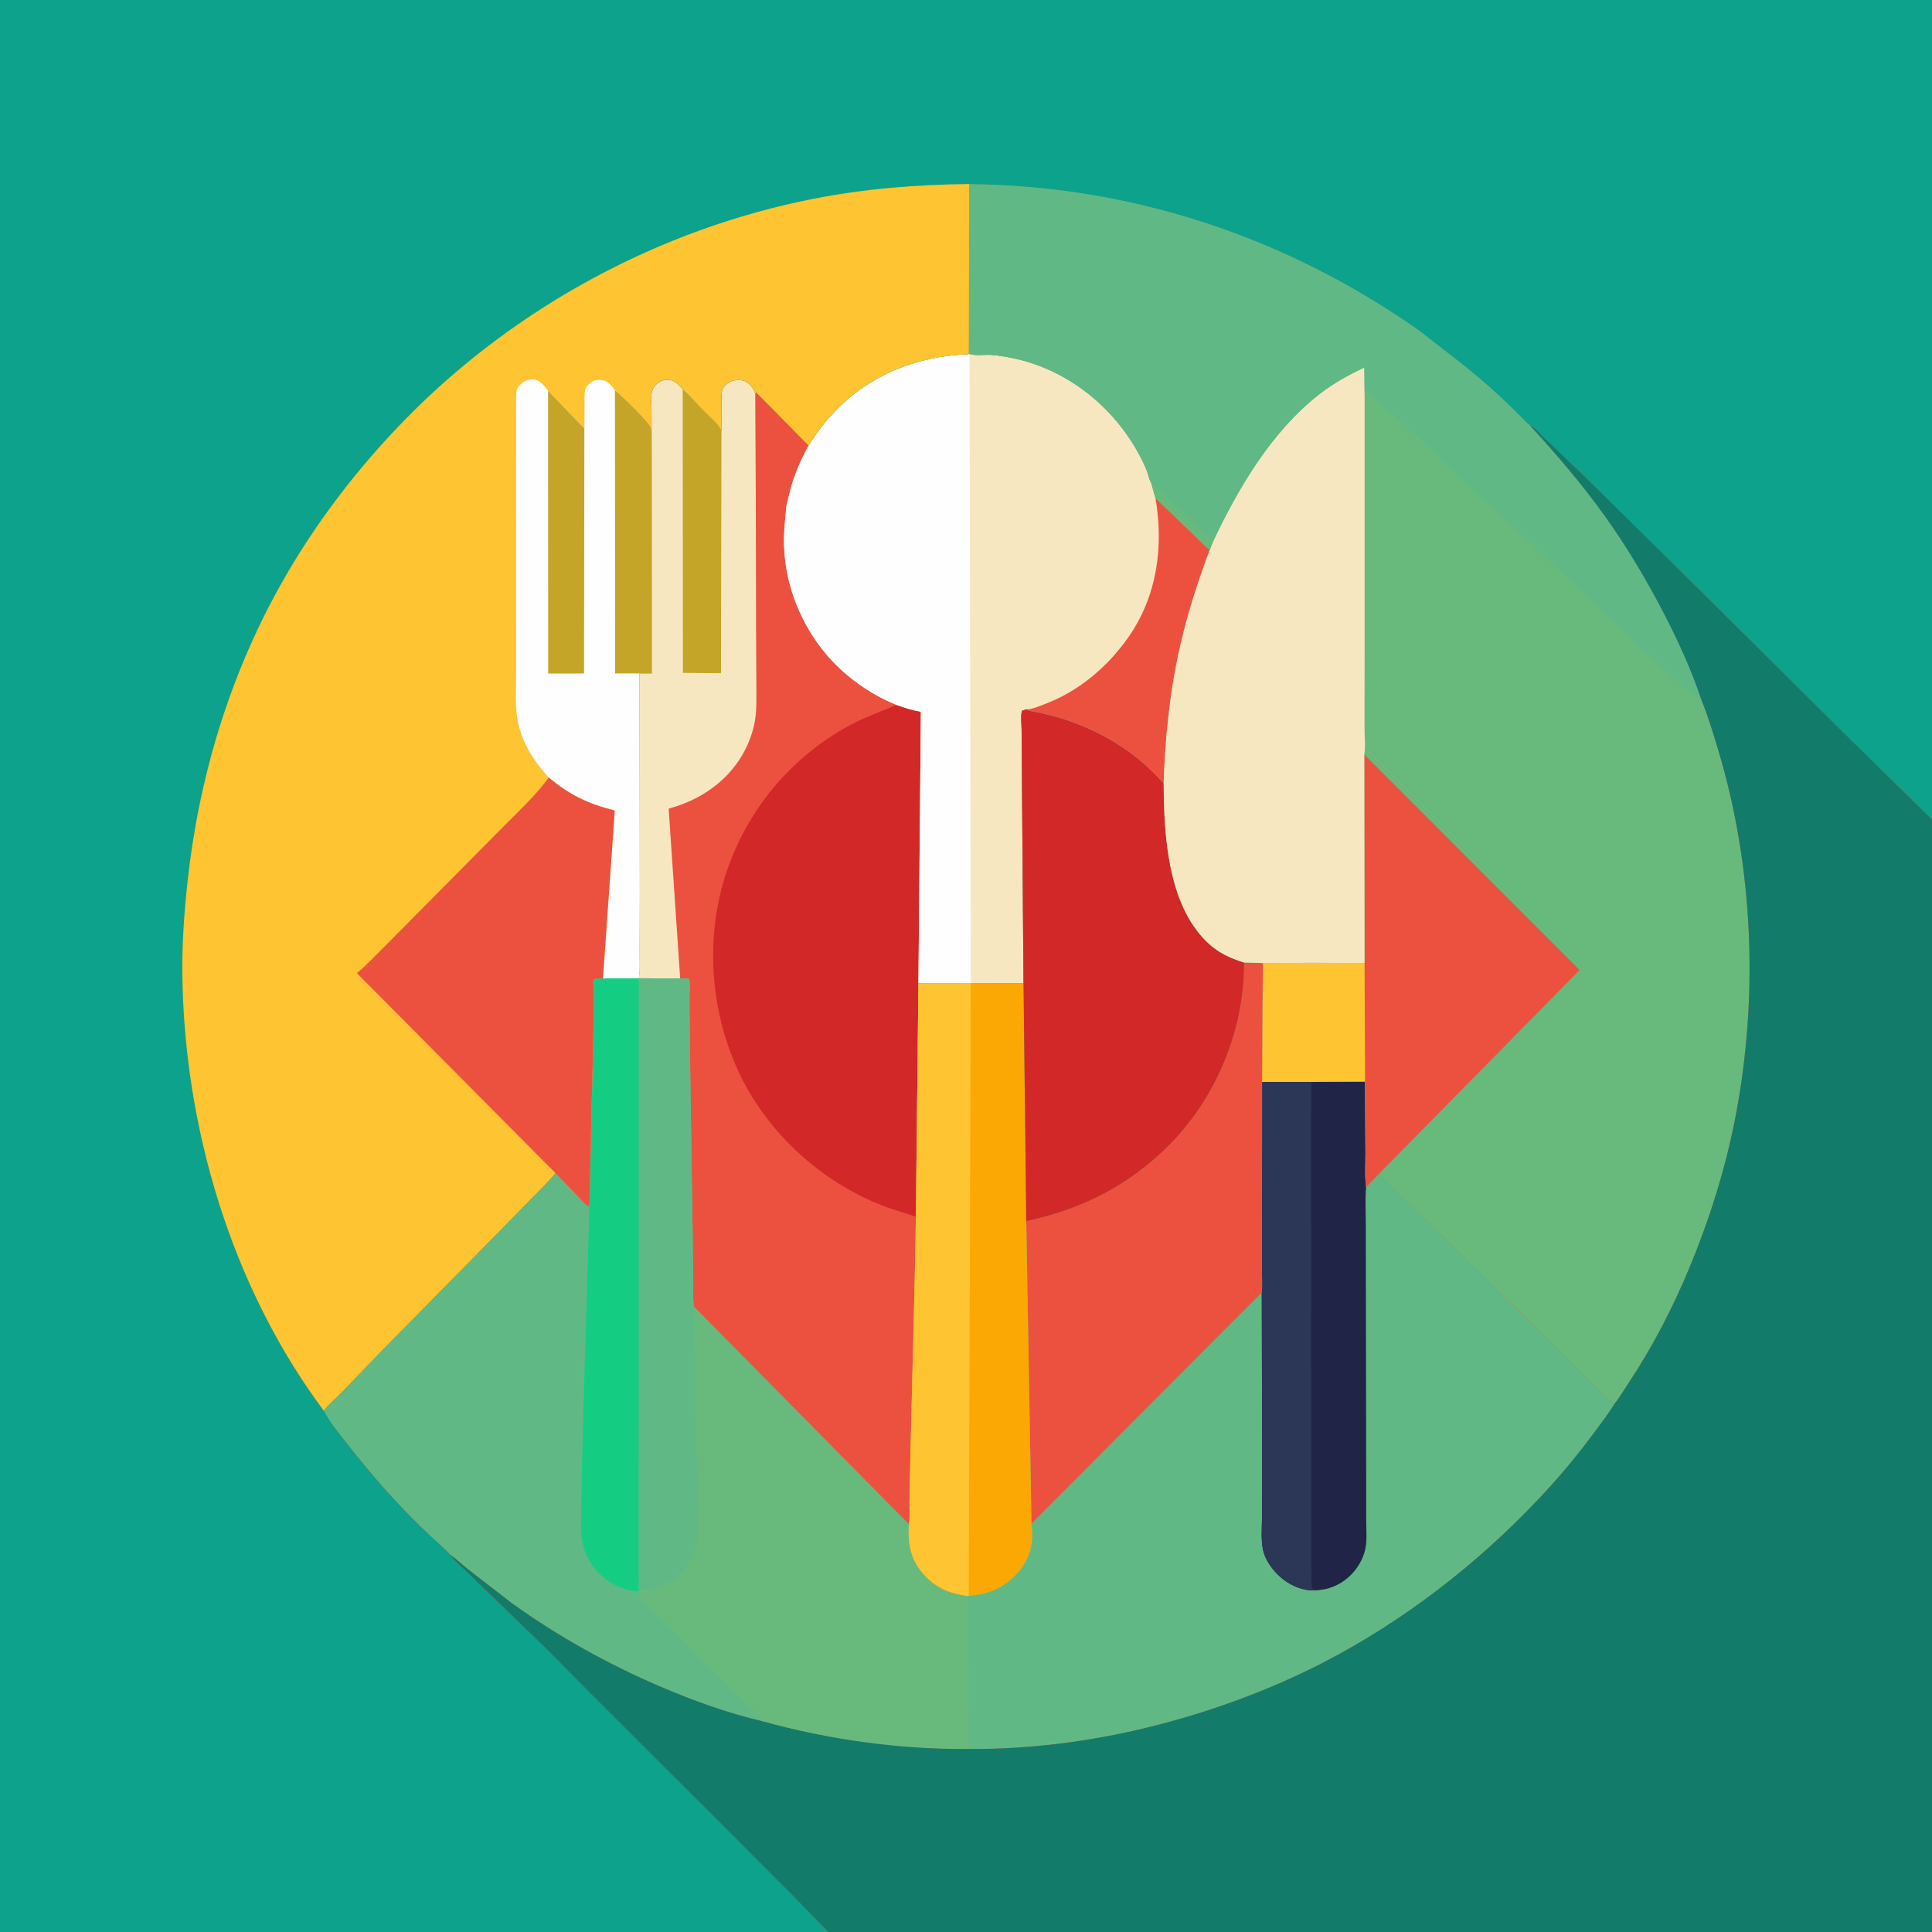
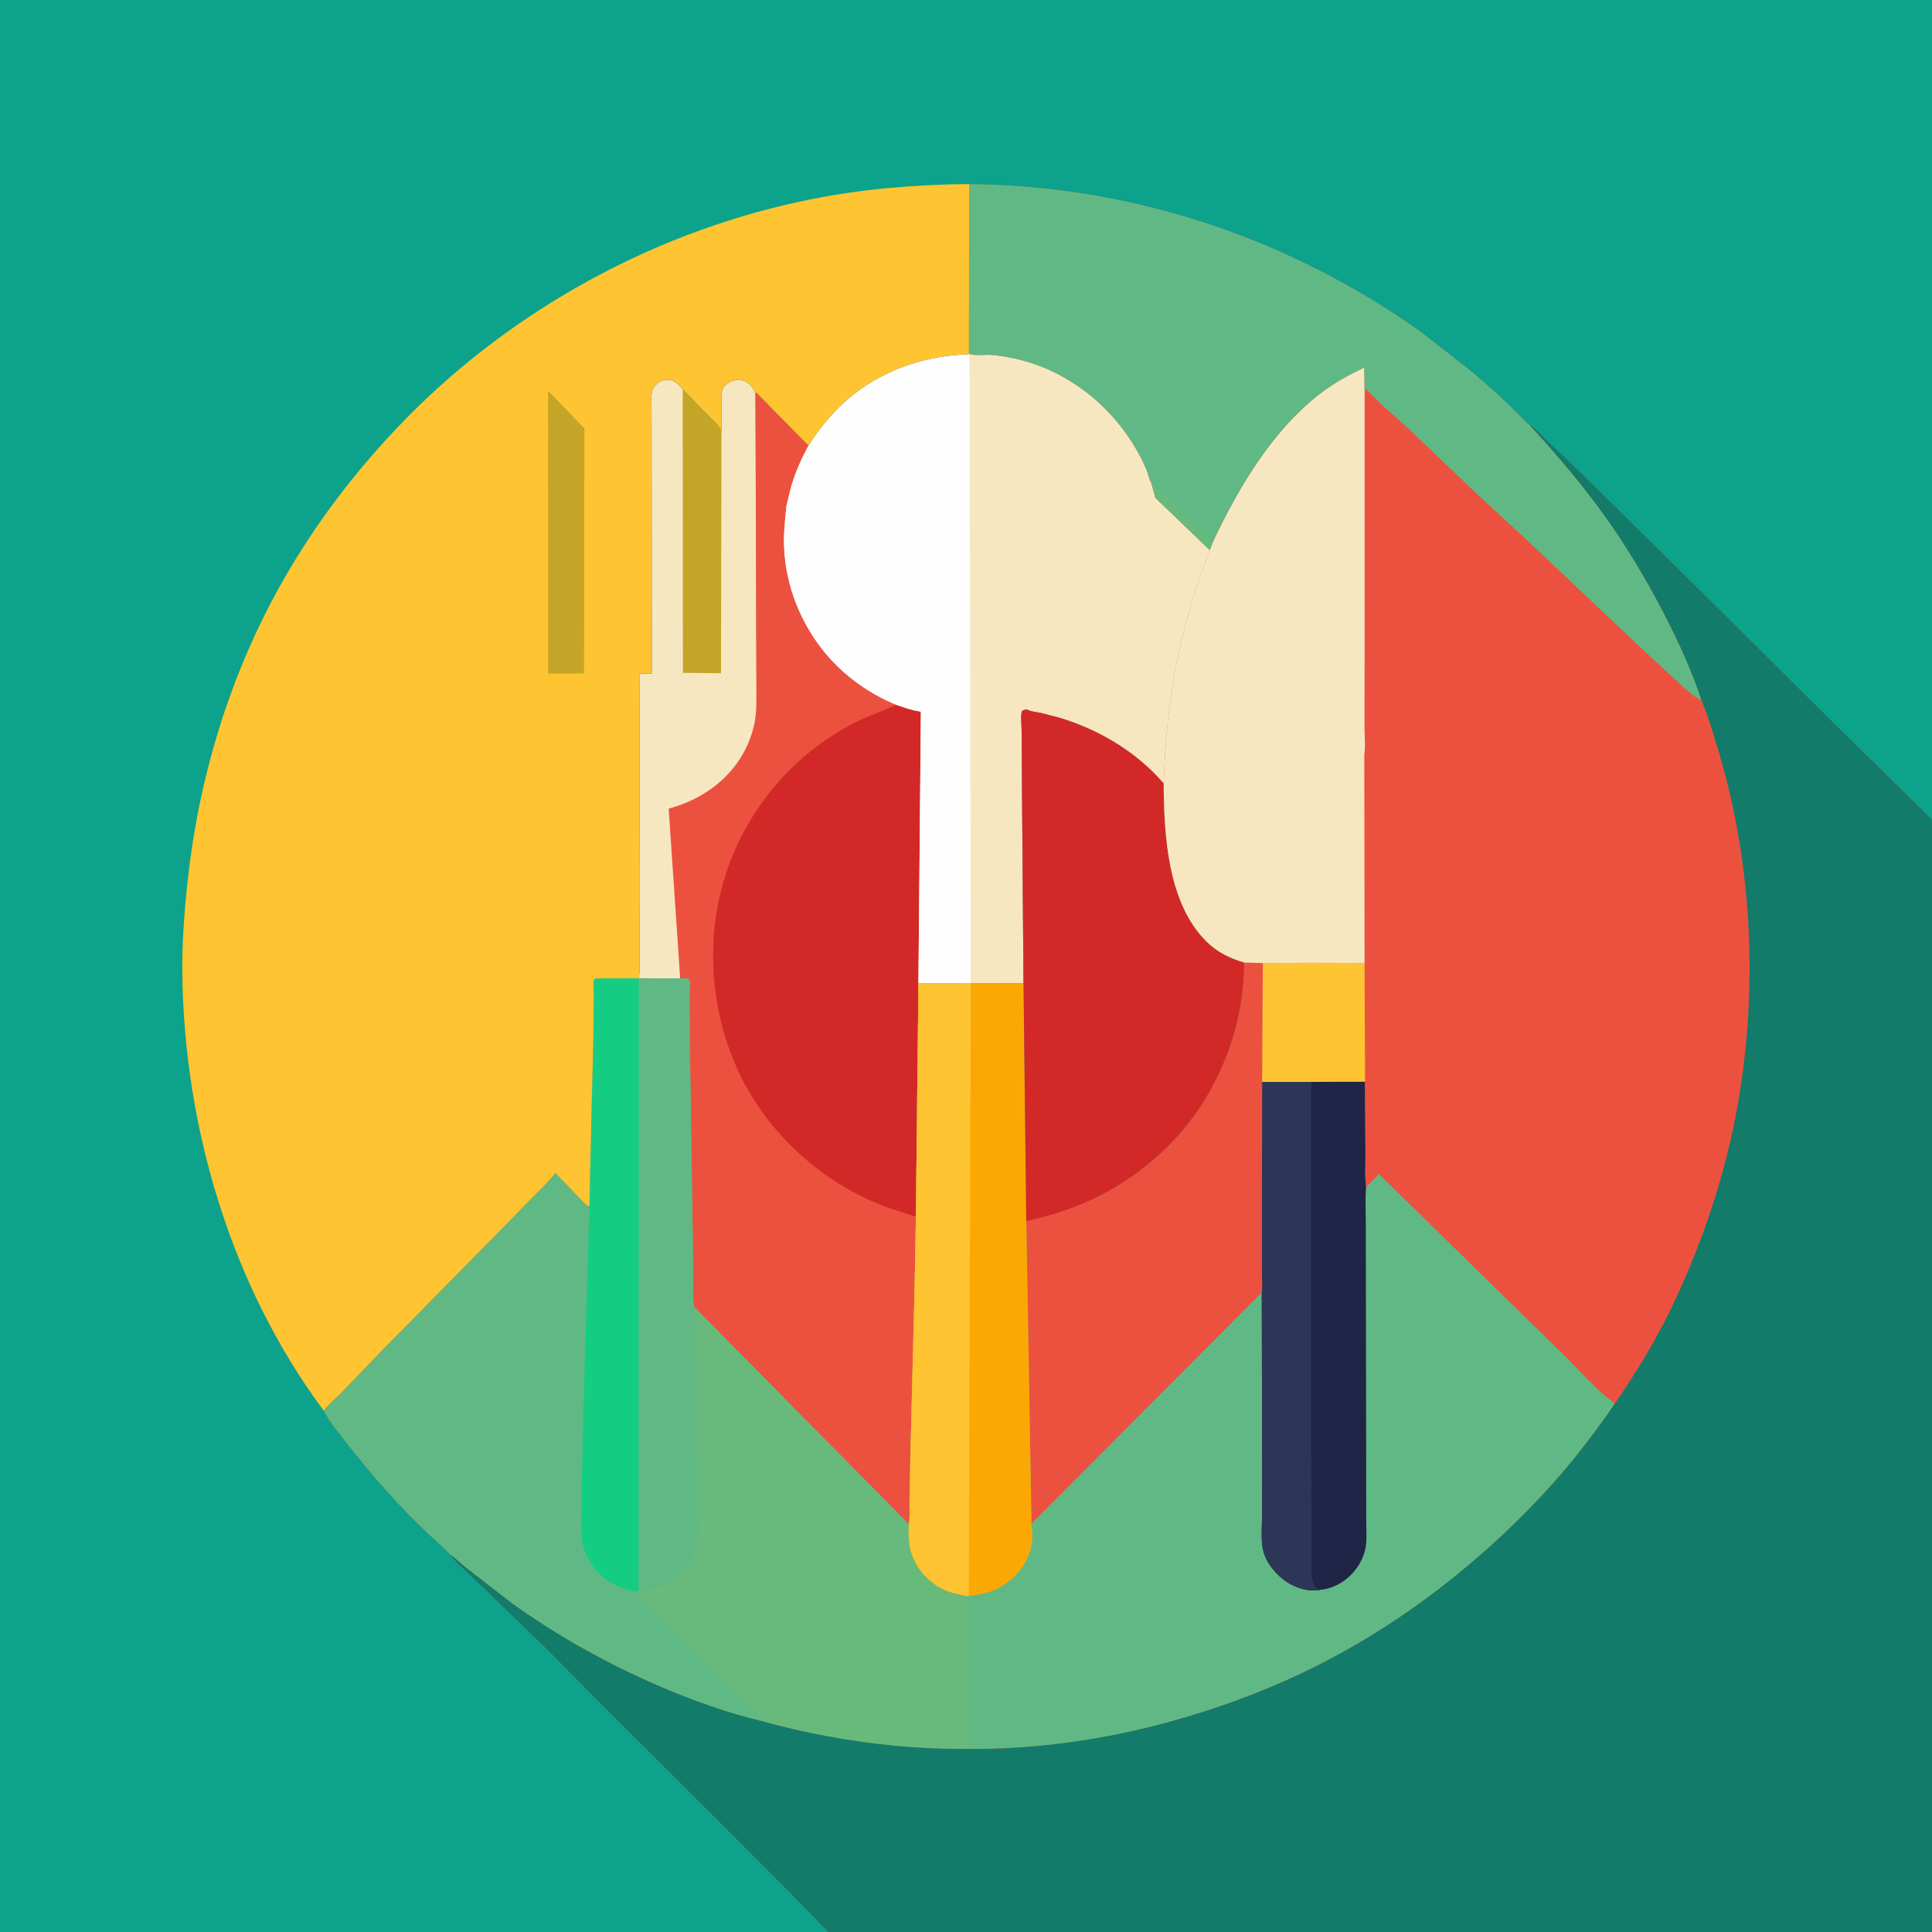
<svg xmlns="http://www.w3.org/2000/svg" version="1.1" style="display: block;" viewBox="0 0 2048 2048" width="1024" height="1024">
  <rect x="0" y="0" width="2048" height="2048" fill="#808080" stroke="none" />
  <path transform="translate(0,0)" fill="rgb(236,81,64)" d="M 877.858 2048 L -0 2048 L -0 -0 L 2048 0 L 2048 868.613 L 2048 2048 L 877.858 2048 z" />
  <path transform="translate(0,0)" fill="rgb(247,231,193)" d="M 690.692 461.501 L 690.625 433.507 C 690.546 424.77 688.501 414.598 695.247 407.917 C 698.69 404.508 703.038 402.355 707.963 402.548 C 715.344 402.836 719.105 407.537 723.686 412.592 C 731.983 420.249 739.552 429.007 747.509 437.051 C 752.562 442.158 762.897 450.32 764.773 457.327 L 764.858 426.235 C 764.899 421.846 764.283 416.558 766.029 412.5 C 767.757 408.485 772.899 404.637 777.065 403.601 C 781.753 402.436 787.48 402.36 791.618 405.108 C 795.786 407.875 799.739 412.708 800.565 417.695 L 801.188 531.856 L 801.435 665.683 L 801.758 725.951 C 801.71 740.227 802.517 755.435 799.204 769.402 C 794.208 790.458 783.528 809.267 767.973 824.394 C 751.27 840.638 731.079 851.091 708.812 857.194 L 721.007 1037.13 L 677.077 1037.06 C 678.665 1028.66 677.817 1018.39 677.921 1009.75 L 678.153 944.253 L 677.739 713.886 L 690.928 713.911 L 690.692 461.501 z" />
  <path transform="translate(0,0)" fill="rgb(196,165,40)" d="M 723.686 412.592 C 731.983 420.249 739.552 429.007 747.509 437.051 C 752.562 442.158 762.897 450.32 764.773 457.327 L 764.279 713.643 L 723.923 713.247 L 723.686 412.592 z" />
  <path transform="translate(0,0)" fill="rgb(210,41,40)" d="M 970.889 1289.77 L 940.882 1280.02 C 872.404 1255.1 812.95 1201.34 782.432 1135.02 C 751.144 1067.03 746.885 985.662 773.299 915.369 C 797.281 851.547 843.009 799.246 903.416 767.407 C 918.695 759.354 934.551 754.219 950.118 747.114 C 958.701 750.203 967.17 752.95 976.193 754.425 L 973.587 1042.24 L 970.889 1289.77 z" />
  <path transform="translate(0,0)" fill="rgb(247,231,193)" d="M 1027.08 374.908 L 1028.35 375.339 C 1034.29 377.214 1043.6 375.81 1050 376.171 C 1057.05 376.568 1064.32 377.786 1071.25 379.125 C 1127.9 390.052 1177.07 427.827 1205.33 477.764 C 1209.16 484.545 1212.76 491.574 1215.65 498.82 C 1217.17 502.647 1218.3 508.707 1220.43 511.984 L 1224.81 527.754 L 1282.34 583.059 C 1268.55 619.858 1256.77 656.892 1248.7 695.391 C 1239.37 739.878 1235.01 785.183 1233.55 830.563 L 1232.61 829.493 C 1203.91 796.596 1164.53 773.392 1123.03 760.835 L 1103.14 755.714 C 1098.29 754.71 1093.35 754.483 1088.86 752.309 L 1088.06 751.908 L 1083.36 753.5 C 1081.74 759.194 1082.89 767.223 1082.95 773.283 L 1083.22 813.894 L 1084.96 1042.31 L 1029.04 1042.09 L 973.587 1042.24 L 976.193 754.425 C 967.17 752.95 958.701 750.203 950.118 747.114 C 921.799 735.604 894.754 716.298 875.18 692.739 C 848.895 661.103 832.933 621.346 831.185 580.085 C 830.557 565.281 832.261 550.907 833.655 536.224 C 835.776 528.402 837.189 520.511 839.613 512.725 C 844.027 498.544 850.058 485.401 857.079 472.34 C 864.97 459.65 873.869 447.945 884.104 437.056 C 921.235 397.553 972.274 377.345 1025.81 375.595 L 1027.08 374.908 z" />
-   <path transform="translate(0,0)" fill="rgb(236,81,64)" d="M 1224.81 527.754 L 1282.34 583.059 C 1268.55 619.858 1256.77 656.892 1248.7 695.391 C 1239.37 739.878 1235.01 785.183 1233.55 830.563 L 1232.61 829.493 C 1203.91 796.596 1164.53 773.392 1123.03 760.835 L 1103.14 755.714 C 1098.29 754.71 1093.35 754.483 1088.86 752.309 L 1088.06 751.908 L 1089.65 751.924 C 1095.05 751.424 1101.92 748.44 1106.99 746.554 C 1142.85 733.226 1173.58 707.399 1195.5 676.38 C 1226.53 632.477 1233.75 579.74 1224.81 527.754 z" />
  <path transform="translate(0,0)" fill="rgb(254,254,254)" d="M 857.079 472.34 C 864.97 459.65 873.869 447.945 884.104 437.056 C 921.235 397.553 972.274 377.345 1025.81 375.595 L 1027.72 377.02 L 1029.04 1042.09 L 973.587 1042.24 L 976.193 754.425 C 967.17 752.95 958.701 750.203 950.118 747.114 C 921.799 735.604 894.754 716.298 875.18 692.739 C 848.895 661.103 832.933 621.346 831.185 580.085 C 830.557 565.281 832.261 550.907 833.655 536.224 C 835.776 528.402 837.189 520.511 839.613 512.725 C 844.027 498.544 850.058 485.401 857.079 472.34 z" />
  <path transform="translate(0,0)" fill="rgb(96,185,132)" d="M 721.007 1037.13 L 729.5 1037.09 C 729.928 1037.72 730.603 1038.25 730.783 1039 C 731.975 1043.93 730.862 1052.33 730.894 1057.57 L 731.266 1109.63 L 734.272 1309.87 L 734.88 1360.51 C 734.98 1368.39 734.083 1377.96 735.994 1385.58 L 963.439 1615.86 C 962.298 1636.73 965.019 1653.33 979.623 1669.37 C 992.965 1684.03 1006.92 1688.97 1026.09 1691.94 L 1026.59 1854 C 953.22 1854.55 878.891 1844.15 808.218 1824.65 C 771.209 1815.93 734.786 1802.8 699.87 1787.83 C 644.684 1764.17 591.814 1734.82 543.022 1699.78 L 495.679 1663.16 C 489.751 1658.39 484.176 1653.05 478.041 1648.57 L 477.182 1647.95 C 477.292 1647.43 462.888 1634.19 457.905 1629.61 C 424.738 1599.12 395.381 1565.48 367.652 1530.05 C 359.248 1519.31 349.315 1507.63 343.236 1495.44 C 348.383 1488.44 356.44 1481.96 362.624 1475.62 L 401.538 1435.09 L 527.774 1306.87 L 563.909 1269.97 C 572.372 1261.35 581.22 1252.92 588.772 1243.48 L 614.217 1269.94 C 617.133 1272.89 620.915 1277.81 624.811 1278.92 L 627.133 1174.79 L 628.99 1101.32 L 629.369 1052.52 C 629.381 1049.4 628.483 1041.48 629.413 1039.01 C 629.689 1038.28 630.471 1037.85 631 1037.27 L 639.123 1037.15 L 677.077 1037.06 L 721.007 1037.13 z" />
  <path transform="translate(0,0)" fill="rgb(96,185,132)" d="M 721.007 1037.13 L 729.5 1037.09 C 729.928 1037.72 730.603 1038.25 730.783 1039 C 731.975 1043.93 730.862 1052.33 730.894 1057.57 L 731.266 1109.63 L 734.272 1309.87 L 734.88 1360.51 C 734.98 1368.39 734.083 1377.96 735.994 1385.58 L 739.145 1565.69 L 740.069 1612.26 C 740.091 1619.59 740.635 1627.43 739.274 1634.63 C 736.978 1646.79 730.307 1659.15 721.741 1667.96 C 710.086 1679.96 693.442 1685.76 676.93 1686.39 L 675.953 1686.98 C 664.123 1685.7 654.312 1682.41 644.457 1675.68 C 630.147 1665.9 620.18 1650.69 617.112 1633.6 L 616.839 1632 C 615.516 1624.74 615.973 1617.06 615.976 1609.68 L 616.577 1569.91 L 618.665 1486.5 L 624.811 1278.92 L 627.133 1174.79 L 628.99 1101.32 L 629.369 1052.52 C 629.381 1049.4 628.483 1041.48 629.413 1039.01 C 629.689 1038.28 630.471 1037.85 631 1037.27 L 639.123 1037.15 L 677.077 1037.06 L 721.007 1037.13 z" />
  <path transform="translate(0,0)" fill="rgb(21,205,130)" d="M 639.123 1037.15 L 677.077 1037.06 L 676.93 1686.39 L 675.953 1686.98 C 664.123 1685.7 654.312 1682.41 644.457 1675.68 C 630.147 1665.9 620.18 1650.69 617.112 1633.6 L 616.839 1632 C 615.516 1624.74 615.973 1617.06 615.976 1609.68 L 616.577 1569.91 L 618.665 1486.5 L 624.811 1278.92 L 627.133 1174.79 L 628.99 1101.32 L 629.369 1052.52 C 629.381 1049.4 628.483 1041.48 629.413 1039.01 C 629.689 1038.28 630.471 1037.85 631 1037.27 L 639.123 1037.15 z" />
  <path transform="translate(0,0)" fill="rgb(104,186,124)" d="M 735.994 1385.58 L 963.439 1615.86 C 962.298 1636.73 965.019 1653.33 979.623 1669.37 C 992.965 1684.03 1006.92 1688.97 1026.09 1691.94 L 1026.59 1854 C 953.22 1854.55 878.891 1844.15 808.218 1824.65 C 808.095 1823.61 808.316 1822.47 807.851 1821.53 C 807.05 1819.91 803.782 1817.2 802.449 1815.84 L 785.832 1800.21 L 737.51 1752.49 L 705.423 1719.16 C 698.416 1712.02 678.699 1695.49 675.953 1686.98 L 676.93 1686.39 C 693.442 1685.76 710.086 1679.96 721.741 1667.96 C 730.307 1659.15 736.978 1646.79 739.274 1634.63 C 740.635 1627.43 740.091 1619.59 740.069 1612.26 L 739.145 1565.69 L 735.994 1385.58 z" />
  <path transform="translate(0,0)" fill="rgb(96,185,132)" d="M 1084.96 1042.31 L 1083.22 813.894 L 1082.95 773.283 C 1082.89 767.223 1081.74 759.194 1083.36 753.5 L 1088.06 751.908 L 1088.86 752.309 C 1093.35 754.483 1098.29 754.71 1103.14 755.714 L 1123.03 760.835 C 1164.53 773.392 1203.91 796.596 1232.61 829.493 L 1233.55 830.563 C 1233.96 885.097 1237.58 957.262 1279.04 998.172 C 1290.57 1009.55 1303.65 1015.66 1318.91 1020.34 L 1338.68 1020.86 L 1337.94 1146.9 L 1390.01 1146.9 L 1403.5 1146.71 L 1447.03 1146.88 L 1447.46 1222.85 C 1447.55 1234.25 1446.61 1247.02 1448.15 1258.25 L 1461.62 1244.48 L 1654.3 1433.02 C 1673.02 1450.87 1690.66 1472.63 1711.65 1487.72 C 1705.06 1498.59 1696.99 1508.98 1689.43 1519.21 C 1671.34 1543.7 1652.07 1566.68 1631.15 1588.81 C 1565.87 1657.87 1488.65 1717.8 1404.18 1761.6 C 1345.11 1792.23 1280.64 1815.52 1216.07 1831.31 C 1154.77 1846.29 1089.74 1854.5 1026.59 1854 L 1026.09 1691.94 C 1006.92 1688.97 992.965 1684.03 979.623 1669.37 C 965.019 1653.33 962.298 1636.73 963.439 1615.86 C 964.803 1608.05 963.987 1598.86 964.137 1590.88 L 965.279 1534.7 L 969.68 1355.92 L 970.889 1289.77 L 973.587 1042.24 L 1029.04 1042.09 L 1084.96 1042.31 z" />
  <path transform="translate(0,0)" fill="rgb(32,36,71)" d="M 1403.5 1146.71 L 1447.03 1146.88 L 1447.46 1222.85 C 1447.55 1234.25 1446.61 1247.02 1448.15 1258.25 L 1448.07 1259.18 C 1447.06 1271.17 1447.78 1283.69 1447.79 1295.73 L 1447.89 1359.93 L 1448.22 1563.56 L 1448.24 1612.15 C 1448.24 1622.7 1449.6 1635.46 1446.39 1645.5 L 1445.95 1646.92 C 1441.48 1660.85 1430.71 1673.46 1417.61 1679.97 C 1412.62 1682.45 1406.02 1684.92 1400.37 1685.1 C 1397.93 1685.63 1395.5 1685.94 1393 1685.95 C 1379.16 1685.99 1365.47 1679.7 1355.6 1670.23 C 1348.01 1662.95 1340.8 1652.97 1338.74 1642.44 C 1336.64 1631.71 1337.66 1620.19 1337.78 1609.32 L 1337.98 1562.15 L 1337.53 1370.13 C 1338.4 1363.02 1337.72 1355.05 1337.71 1347.85 L 1337.69 1304.3 L 1337.94 1146.9 L 1390.01 1146.9 L 1403.5 1146.71 z" />
-   <path transform="translate(0,0)" fill="rgb(44,54,86)" d="M 1337.94 1146.9 L 1390.01 1146.9 L 1390.05 1541.7 L 1390.13 1644.9 L 1390.26 1670.38 C 1390.29 1674.76 1389.86 1679.78 1390.78 1684.05 C 1393.6 1685.56 1397.24 1685.09 1400.37 1685.1 C 1397.93 1685.63 1395.5 1685.94 1393 1685.95 C 1379.16 1685.99 1365.47 1679.7 1355.6 1670.23 C 1348.01 1662.95 1340.8 1652.97 1338.74 1642.44 C 1336.64 1631.71 1337.66 1620.19 1337.78 1609.32 L 1337.98 1562.15 L 1337.53 1370.13 C 1338.4 1363.02 1337.72 1355.05 1337.71 1347.85 L 1337.69 1304.3 L 1337.94 1146.9 z" />
+   <path transform="translate(0,0)" fill="rgb(44,54,86)" d="M 1337.94 1146.9 L 1390.01 1146.9 L 1390.05 1541.7 L 1390.13 1644.9 L 1390.26 1670.38 C 1393.6 1685.56 1397.24 1685.09 1400.37 1685.1 C 1397.93 1685.63 1395.5 1685.94 1393 1685.95 C 1379.16 1685.99 1365.47 1679.7 1355.6 1670.23 C 1348.01 1662.95 1340.8 1652.97 1338.74 1642.44 C 1336.64 1631.71 1337.66 1620.19 1337.78 1609.32 L 1337.98 1562.15 L 1337.53 1370.13 C 1338.4 1363.02 1337.72 1355.05 1337.71 1347.85 L 1337.69 1304.3 L 1337.94 1146.9 z" />
  <path transform="translate(0,0)" fill="rgb(236,81,64)" d="M 1318.91 1020.34 L 1338.68 1020.86 L 1337.94 1146.9 L 1337.69 1304.3 L 1337.71 1347.85 C 1337.72 1355.05 1338.4 1363.02 1337.53 1370.13 L 1093.42 1615.11 L 1087.87 1294.48 C 1146.37 1282.14 1196.46 1256.83 1238.95 1214.31 C 1289.52 1163.69 1318.98 1091.74 1318.91 1020.34 z" />
  <path transform="translate(0,0)" fill="rgb(252,168,4)" d="M 1084.96 1042.31 L 1087.87 1294.48 L 1093.42 1615.11 C 1094.63 1624.2 1094.91 1633.66 1092.31 1642.5 L 1091.83 1644.2 C 1086.98 1660.71 1073.99 1675.06 1059 1683.08 C 1048.91 1688.48 1038.26 1690.9 1026.92 1691.56 L 1026.09 1691.94 C 1006.92 1688.97 992.965 1684.03 979.623 1669.37 C 965.019 1653.33 962.298 1636.73 963.439 1615.86 C 964.803 1608.05 963.987 1598.86 964.137 1590.88 L 965.279 1534.7 L 969.68 1355.92 L 970.889 1289.77 L 973.587 1042.24 L 1029.04 1042.09 L 1084.96 1042.31 z" />
  <path transform="translate(0,0)" fill="rgb(254,196,49)" d="M 973.587 1042.24 L 1029.04 1042.09 L 1026.92 1691.56 L 1026.09 1691.94 C 1006.92 1688.97 992.965 1684.03 979.623 1669.37 C 965.019 1653.33 962.298 1636.73 963.439 1615.86 C 964.803 1608.05 963.987 1598.86 964.137 1590.88 L 965.279 1534.7 L 969.68 1355.92 L 970.889 1289.77 L 973.587 1042.24 z" />
  <path transform="translate(0,0)" fill="rgb(210,41,40)" d="M 1084.96 1042.31 L 1083.22 813.894 L 1082.95 773.283 C 1082.89 767.223 1081.74 759.194 1083.36 753.5 L 1088.06 751.908 L 1088.86 752.309 C 1093.35 754.483 1098.29 754.71 1103.14 755.714 L 1123.03 760.835 C 1164.53 773.392 1203.91 796.596 1232.61 829.493 L 1233.55 830.563 C 1233.96 885.097 1237.58 957.262 1279.04 998.172 C 1290.57 1009.55 1303.65 1015.66 1318.91 1020.34 C 1318.98 1091.74 1289.52 1163.69 1238.95 1214.31 C 1196.46 1256.83 1146.37 1282.14 1087.87 1294.48 L 1084.96 1042.31 z" />
-   <path transform="translate(0,0)" fill="rgb(104,186,124)" d="M 1027.38 195.084 C 1199.84 196.723 1364.21 251.385 1505.04 350.823 L 1553.42 388.523 C 1571.26 402.908 1588.18 417.827 1604.47 433.962 L 1617.56 446.986 C 1618.43 447.855 1619.9 449.806 1621.09 450.123 C 1649.51 481.222 1676.82 512.978 1701.37 547.276 C 1724.58 579.705 1745.31 614.653 1763.65 650.033 C 1778.88 679.394 1793.13 710.445 1803.54 741.878 C 1810.69 759.212 1816.02 777.316 1821.43 795.247 C 1858.93 919.647 1864.25 1058.06 1839.38 1185.5 C 1828.85 1239.43 1811.85 1293.38 1790.77 1344.09 C 1773.21 1386.34 1751.9 1427.59 1726.57 1465.71 C 1721.78 1472.92 1717.16 1481.1 1711.65 1487.72 C 1690.66 1472.63 1673.02 1450.87 1654.3 1433.02 L 1461.62 1244.48 L 1448.15 1258.25 C 1446.61 1247.02 1447.55 1234.25 1447.46 1222.85 L 1447.03 1146.88 L 1403.5 1146.71 L 1390.01 1146.9 L 1337.94 1146.9 L 1338.68 1020.86 L 1318.91 1020.34 C 1303.65 1015.66 1290.57 1009.55 1279.04 998.172 C 1237.58 957.262 1233.96 885.097 1233.55 830.563 C 1235.01 785.183 1239.37 739.878 1248.7 695.391 C 1256.77 656.892 1268.55 619.858 1282.34 583.059 L 1224.81 527.754 L 1220.43 511.984 C 1218.3 508.707 1217.17 502.647 1215.65 498.82 C 1212.76 491.574 1209.16 484.545 1205.33 477.764 C 1177.07 427.827 1127.9 390.052 1071.25 379.125 C 1064.32 377.786 1057.05 376.568 1050 376.171 C 1043.6 375.81 1034.29 377.214 1028.35 375.339 L 1027.08 374.908 L 1027.38 195.084 z" />
  <path transform="translate(0,0)" fill="rgb(236,81,64)" d="M 1446.21 799.847 L 1674.45 1028.32 L 1461.62 1244.48 L 1448.15 1258.25 C 1446.61 1247.02 1447.55 1234.25 1447.46 1222.85 L 1447.03 1146.88 L 1403.5 1146.71 L 1390.01 1146.9 L 1337.94 1146.9 L 1338.68 1020.86 L 1390.36 1020.6 L 1446.49 1020.79 L 1446.21 799.847 z" />
  <path transform="translate(0,0)" fill="rgb(254,196,49)" d="M 1338.68 1020.86 L 1390.36 1020.6 L 1446.49 1020.79 L 1447.02 1146.48 L 1403.5 1146.71 L 1390.01 1146.9 L 1337.94 1146.9 L 1338.68 1020.86 z" />
  <path transform="translate(0,0)" fill="rgb(247,231,193)" d="M 1285.83 574.151 C 1312.85 516.997 1348.03 457.209 1398.78 417.738 C 1413.52 406.266 1429.47 397.575 1446.23 389.499 L 1446.55 417.627 L 1446.53 691.034 L 1446.42 770.424 C 1446.38 779.524 1447.64 790.983 1446.21 799.847 L 1446.49 1020.79 L 1390.36 1020.6 L 1338.68 1020.86 L 1318.91 1020.34 C 1303.65 1015.66 1290.57 1009.55 1279.04 998.172 C 1237.58 957.262 1233.96 885.097 1233.55 830.563 C 1235.01 785.183 1239.37 739.878 1248.7 695.391 C 1256.77 656.892 1268.55 619.858 1282.34 583.059 L 1285.83 574.151 z" />
  <path transform="translate(0,0)" fill="rgb(96,185,132)" d="M 1027.38 195.084 C 1199.84 196.723 1364.21 251.385 1505.04 350.823 L 1553.42 388.523 C 1571.26 402.908 1588.18 417.827 1604.47 433.962 L 1617.56 446.986 C 1618.43 447.855 1619.9 449.806 1621.09 450.123 C 1649.51 481.222 1676.82 512.978 1701.37 547.276 C 1724.58 579.705 1745.31 614.653 1763.65 650.033 C 1778.88 679.394 1793.13 710.445 1803.54 741.878 C 1796.34 739.367 1789.58 732.691 1783.82 727.795 L 1734.89 682.441 L 1617.7 571.648 L 1564.51 522.599 L 1493.01 454.287 L 1464.63 428.919 L 1447.5 411.989 L 1446.55 417.627 L 1446.23 389.499 C 1429.47 397.575 1413.52 406.266 1398.78 417.738 C 1348.03 457.209 1312.85 516.997 1285.83 574.151 L 1282.34 583.059 L 1224.81 527.754 L 1220.43 511.984 C 1218.3 508.707 1217.17 502.647 1215.65 498.82 C 1212.76 491.574 1209.16 484.545 1205.33 477.764 C 1177.07 427.827 1127.9 390.052 1071.25 379.125 C 1064.32 377.786 1057.05 376.568 1050 376.171 C 1043.6 375.81 1034.29 377.214 1028.35 375.339 L 1027.08 374.908 L 1027.38 195.084 z" />
  <path transform="translate(0,0)" fill="rgb(104,186,124)" d="M 1220.43 511.984 C 1225.95 515.636 1229.93 520.85 1234.58 525.5 L 1256.81 547.093 C 1266.23 556.17 1276.8 564.84 1285.83 574.151 L 1282.34 583.059 L 1224.81 527.754 L 1220.43 511.984 z" />
  <path transform="translate(0,0)" fill="rgb(19,123,106)" d="M 1621.09 450.123 C 1627.43 453.274 1632.4 459.634 1637.5 464.51 L 1680.14 505.206 L 1812.95 636.342 L 1947.77 770.161 L 2048 868.613 L 2048 2048 L 877.858 2048 L 839.674 2008.82 L 767.131 1936.14 L 625.09 1794.35 L 579.28 1748.03 L 495.633 1667.16 C 489.632 1661.11 481.647 1655.17 477.182 1647.95 L 478.041 1648.57 C 484.176 1653.05 489.751 1658.39 495.679 1663.16 L 543.022 1699.78 C 591.814 1734.82 644.684 1764.17 699.87 1787.83 C 734.786 1802.8 771.209 1815.93 808.218 1824.65 C 878.891 1844.15 953.22 1854.55 1026.59 1854 C 1089.74 1854.5 1154.77 1846.29 1216.07 1831.31 C 1280.64 1815.52 1345.11 1792.23 1404.18 1761.6 C 1488.65 1717.8 1565.87 1657.87 1631.15 1588.81 C 1652.07 1566.68 1671.34 1543.7 1689.43 1519.21 C 1696.99 1508.98 1705.06 1498.59 1711.65 1487.72 C 1717.16 1481.1 1721.78 1472.92 1726.57 1465.71 C 1751.9 1427.59 1773.21 1386.34 1790.77 1344.09 C 1811.85 1293.38 1828.85 1239.43 1839.38 1185.5 C 1864.25 1058.06 1858.93 919.647 1821.43 795.247 C 1816.02 777.316 1810.69 759.212 1803.54 741.878 C 1793.13 710.445 1778.88 679.394 1763.65 650.033 C 1745.31 614.653 1724.58 579.705 1701.37 547.276 C 1676.82 512.978 1649.51 481.222 1621.09 450.123 z" />
  <path transform="translate(0,0)" fill="rgb(12,162,140)" d="M 877.858 2048 L -0 2048 L -0 -0 L 2048 0 L 2048 868.613 L 1947.77 770.161 L 1812.95 636.342 L 1680.14 505.206 L 1637.5 464.51 C 1632.4 459.634 1627.43 453.274 1621.09 450.123 C 1619.9 449.806 1618.43 447.855 1617.56 446.986 L 1604.47 433.962 C 1588.18 417.827 1571.26 402.908 1553.42 388.523 L 1505.04 350.823 C 1364.21 251.385 1199.84 196.723 1027.38 195.084 L 1027.08 374.908 L 1025.81 375.595 C 972.274 377.345 921.235 397.553 884.104 437.056 C 873.869 447.945 864.97 459.65 857.079 472.34 L 801.533 415.91 L 800.565 417.695 C 799.739 412.708 795.786 407.875 791.618 405.108 C 787.48 402.36 781.753 402.436 777.065 403.601 C 772.899 404.637 767.757 408.485 766.029 412.5 C 764.283 416.558 764.899 421.846 764.858 426.235 L 764.773 457.327 C 762.897 450.32 752.562 442.158 747.509 437.051 C 739.552 429.007 731.983 420.249 723.686 412.592 C 719.105 407.537 715.344 402.836 707.963 402.548 C 703.038 402.355 698.69 404.508 695.247 407.917 C 688.501 414.598 690.546 424.77 690.625 433.507 L 690.692 461.501 L 690.928 713.911 L 677.739 713.886 L 678.153 944.253 L 677.921 1009.75 C 677.817 1018.39 678.665 1028.66 677.077 1037.06 L 639.123 1037.15 L 631 1037.27 C 630.471 1037.85 629.689 1038.28 629.413 1039.01 C 628.483 1041.48 629.381 1049.4 629.369 1052.52 L 628.99 1101.32 L 627.133 1174.79 L 624.811 1278.92 C 620.915 1277.81 617.133 1272.89 614.217 1269.94 L 588.772 1243.48 C 581.22 1252.92 572.372 1261.35 563.909 1269.97 L 527.774 1306.87 L 401.538 1435.09 L 362.624 1475.62 C 356.44 1481.96 348.383 1488.44 343.236 1495.44 C 349.315 1507.63 359.248 1519.31 367.652 1530.05 C 395.381 1565.48 424.738 1599.12 457.905 1629.61 C 462.888 1634.19 477.292 1647.43 477.182 1647.95 C 481.647 1655.17 489.632 1661.11 495.633 1667.16 L 579.28 1748.03 L 625.09 1794.35 L 767.131 1936.14 L 839.674 2008.82 L 877.858 2048 z" />
  <path transform="translate(0,0)" fill="rgb(254,196,49)" d="M 343.236 1495.44 C 245.263 1364.13 195.052 1194.87 193.28 1031.86 C 192.931 999.751 195.305 967.044 198.739 935.133 C 210.521 825.623 242.68 718.382 296.328 621.947 C 332.767 556.448 378.941 495.997 431.5 442.621 C 547.242 325.081 699.962 242.672 861.857 210.801 C 916.429 200.057 971.818 195.581 1027.38 195.084 L 1027.08 374.908 L 1025.81 375.595 C 972.274 377.345 921.235 397.553 884.104 437.056 C 873.869 447.945 864.97 459.65 857.079 472.34 L 801.533 415.91 L 800.565 417.695 C 799.739 412.708 795.786 407.875 791.618 405.108 C 787.48 402.36 781.753 402.436 777.065 403.601 C 772.899 404.637 767.757 408.485 766.029 412.5 C 764.283 416.558 764.899 421.846 764.858 426.235 L 764.773 457.327 C 762.897 450.32 752.562 442.158 747.509 437.051 C 739.552 429.007 731.983 420.249 723.686 412.592 C 719.105 407.537 715.344 402.836 707.963 402.548 C 703.038 402.355 698.69 404.508 695.247 407.917 C 688.501 414.598 690.546 424.77 690.625 433.507 L 690.692 461.501 L 690.928 713.911 L 677.739 713.886 L 678.153 944.253 L 677.921 1009.75 C 677.817 1018.39 678.665 1028.66 677.077 1037.06 L 639.123 1037.15 L 631 1037.27 C 630.471 1037.85 629.689 1038.28 629.413 1039.01 C 628.483 1041.48 629.381 1049.4 629.369 1052.52 L 628.99 1101.32 L 627.133 1174.79 L 624.811 1278.92 C 620.915 1277.81 617.133 1272.89 614.217 1269.94 L 588.772 1243.48 C 581.22 1252.92 572.372 1261.35 563.909 1269.97 L 527.774 1306.87 L 401.538 1435.09 L 362.624 1475.62 C 356.44 1481.96 348.383 1488.44 343.236 1495.44 z" />
-   <path transform="translate(0,0)" fill="rgb(254,254,254)" d="M 581.755 824.208 C 566.731 807.783 553.929 788.512 549.279 766.372 C 545.568 748.705 547.107 729.596 547.1 711.608 L 547.069 634.489 L 547.047 491.844 L 547.158 419.159 C 547.398 412.854 548.154 410.451 553.244 406.18 C 556.807 403.189 561.878 401.726 566.5 402.363 C 573.001 403.259 577.294 409.531 581.016 414.295 L 619.454 454.17 L 619.686 418.975 C 619.921 412.226 620.441 410.309 625.761 405.724 C 629.368 402.614 634.113 402.41 638.661 403.062 C 644.755 403.937 648.48 409.178 651.859 413.725 C 658.204 418.416 689.285 448.324 690.246 454 L 690.692 461.501 L 690.928 713.911 L 677.739 713.886 L 678.153 944.253 L 677.921 1009.75 C 677.817 1018.39 678.665 1028.66 677.077 1037.06 L 639.123 1037.15 L 651.632 859.194 C 623.709 852.229 603.923 842.849 581.755 824.208 z" />
  <path transform="translate(0,0)" fill="rgb(196,165,40)" d="M 581.016 414.295 L 619.454 454.17 L 619.089 713.924 L 581.072 713.957 L 581.016 414.295 z" />
-   <path transform="translate(0,0)" fill="rgb(196,165,40)" d="M 651.859 413.725 C 658.204 418.416 689.285 448.324 690.246 454 L 690.692 461.501 L 690.928 713.911 L 677.739 713.886 L 652.051 713.834 L 651.859 413.725 z" />
-   <path transform="translate(0,0)" fill="rgb(236,81,64)" d="M 581.755 824.208 C 603.923 842.849 623.709 852.229 651.632 859.194 L 639.123 1037.15 L 631 1037.27 C 630.471 1037.85 629.689 1038.28 629.413 1039.01 C 628.483 1041.48 629.381 1049.4 629.369 1052.52 L 628.99 1101.32 L 627.133 1174.79 L 624.811 1278.92 C 620.915 1277.81 617.133 1272.89 614.217 1269.94 L 588.772 1243.48 L 378.304 1031.57 C 386.708 1024.87 394.506 1016.34 402.237 1008.81 L 460.399 950.156 L 532.749 877.105 C 549.48 860.172 567.708 843.477 581.755 824.208 z" />
</svg>